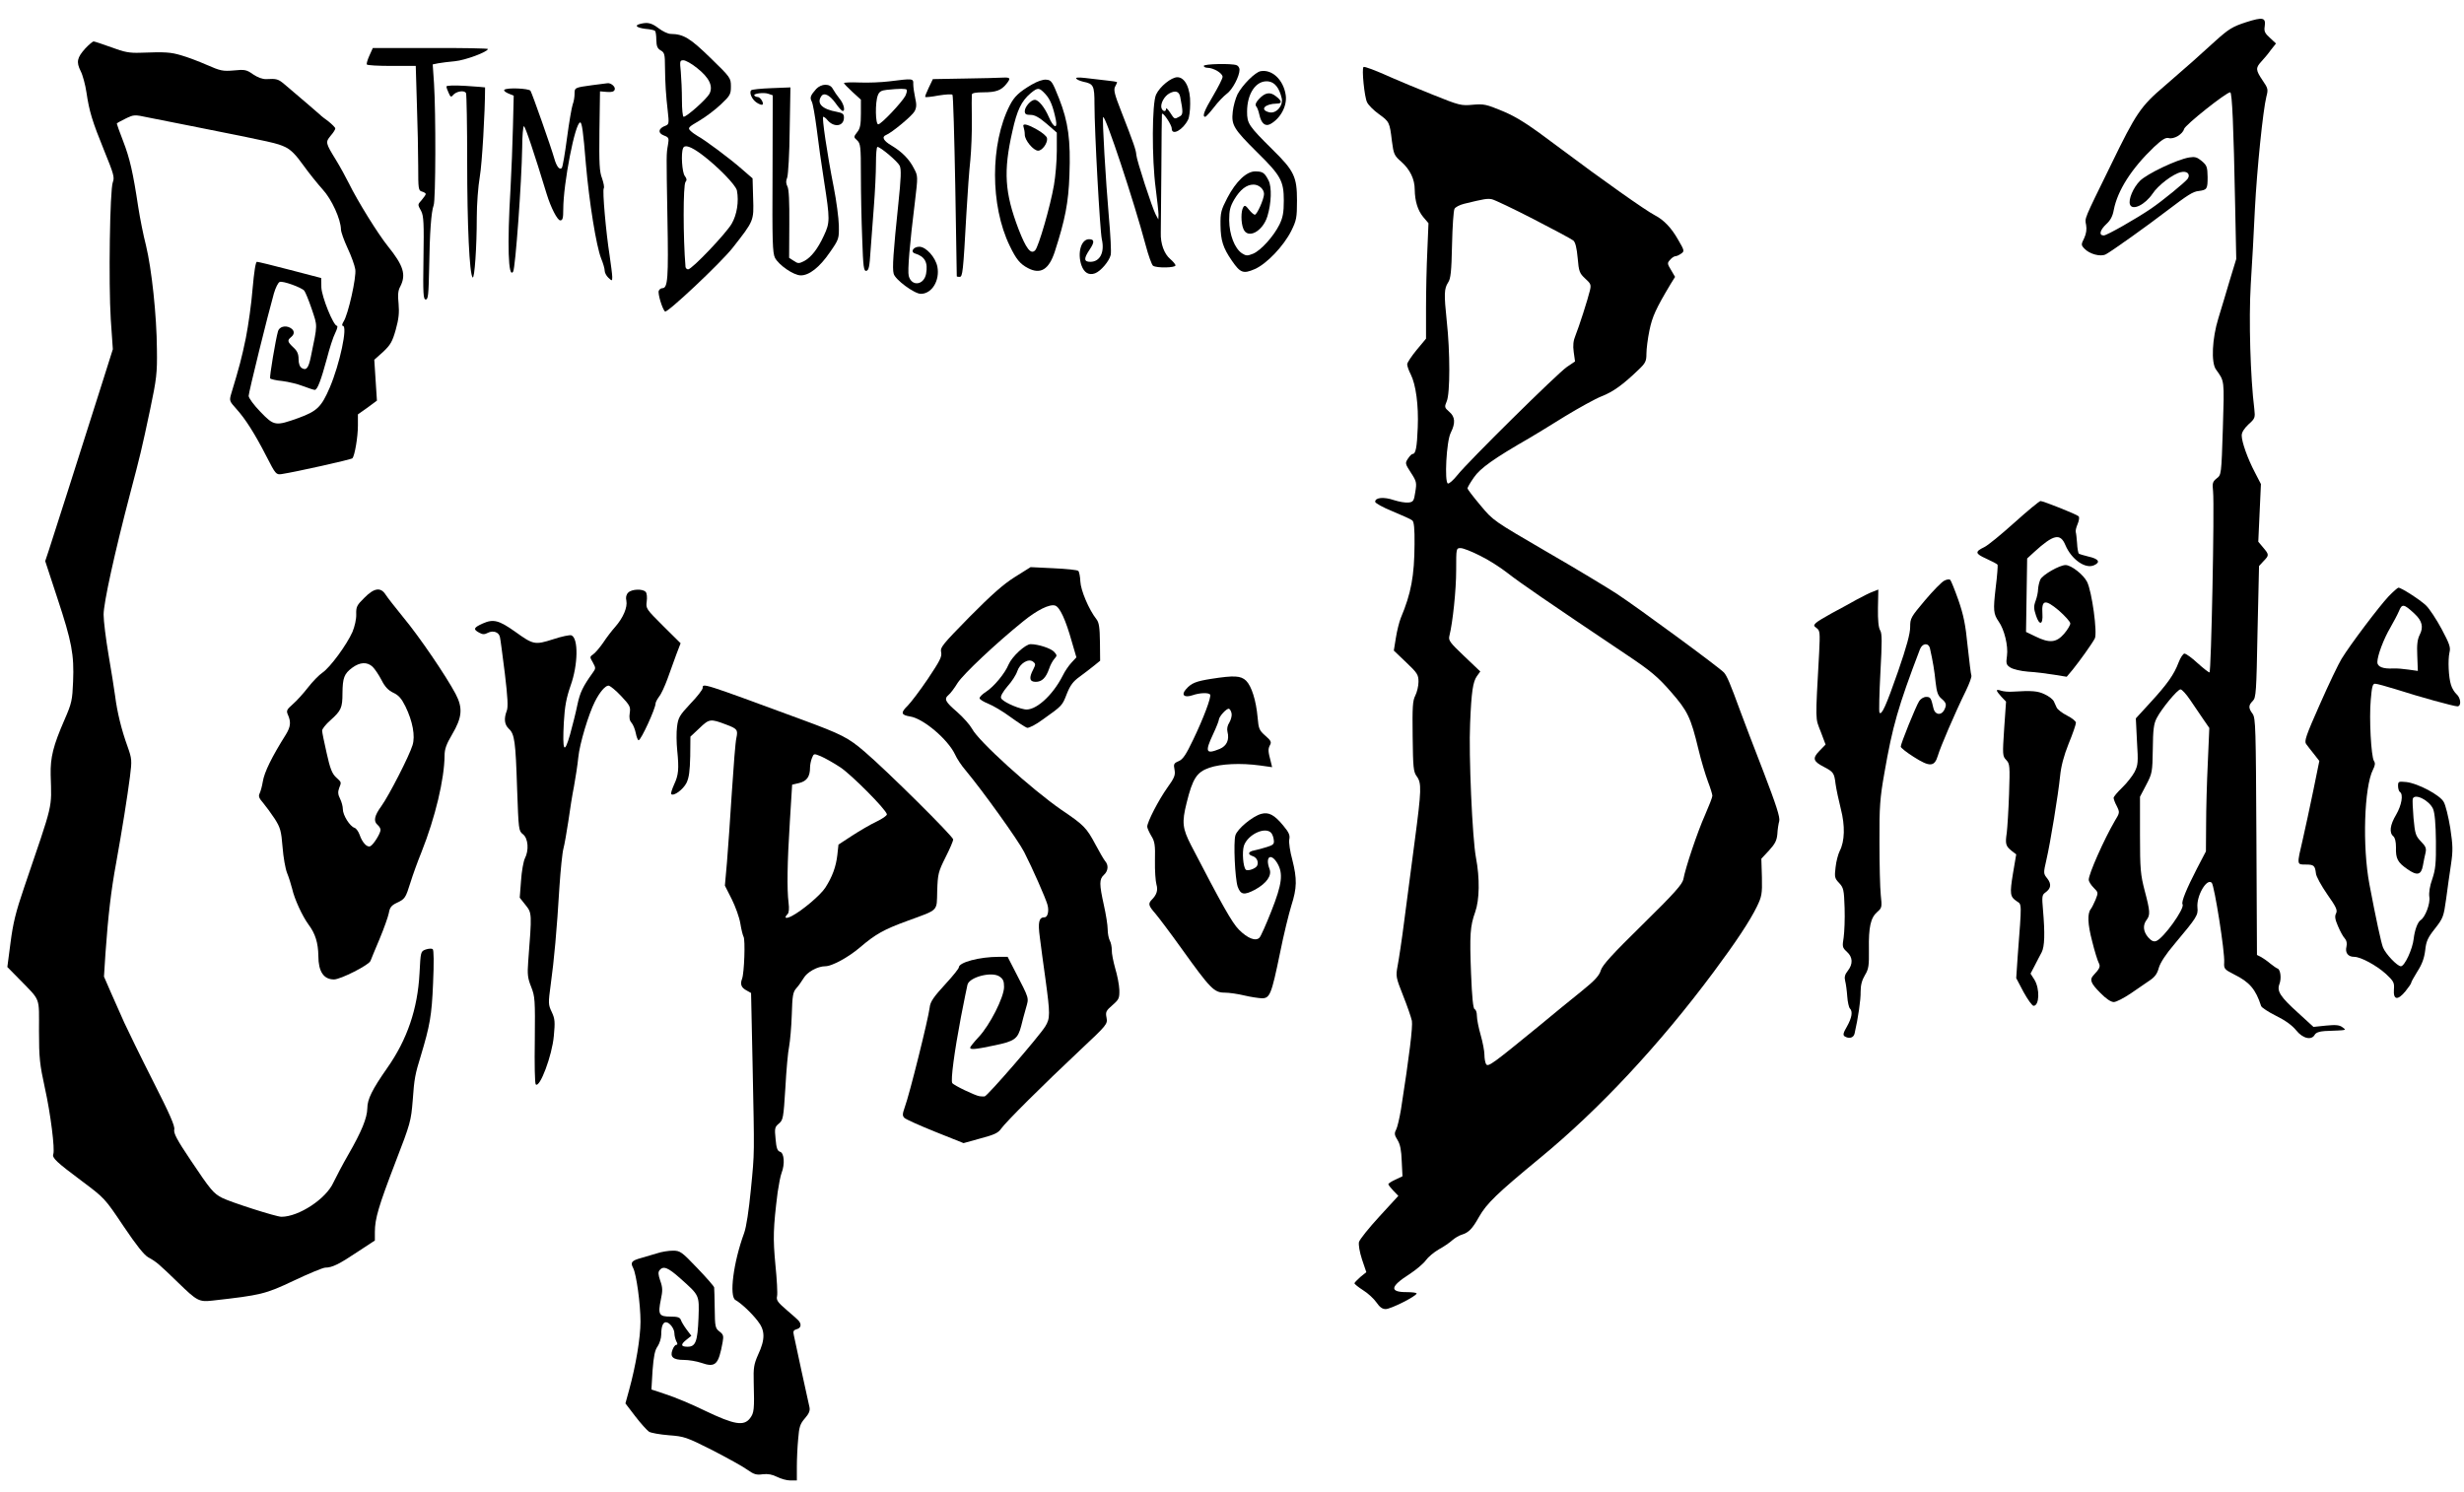
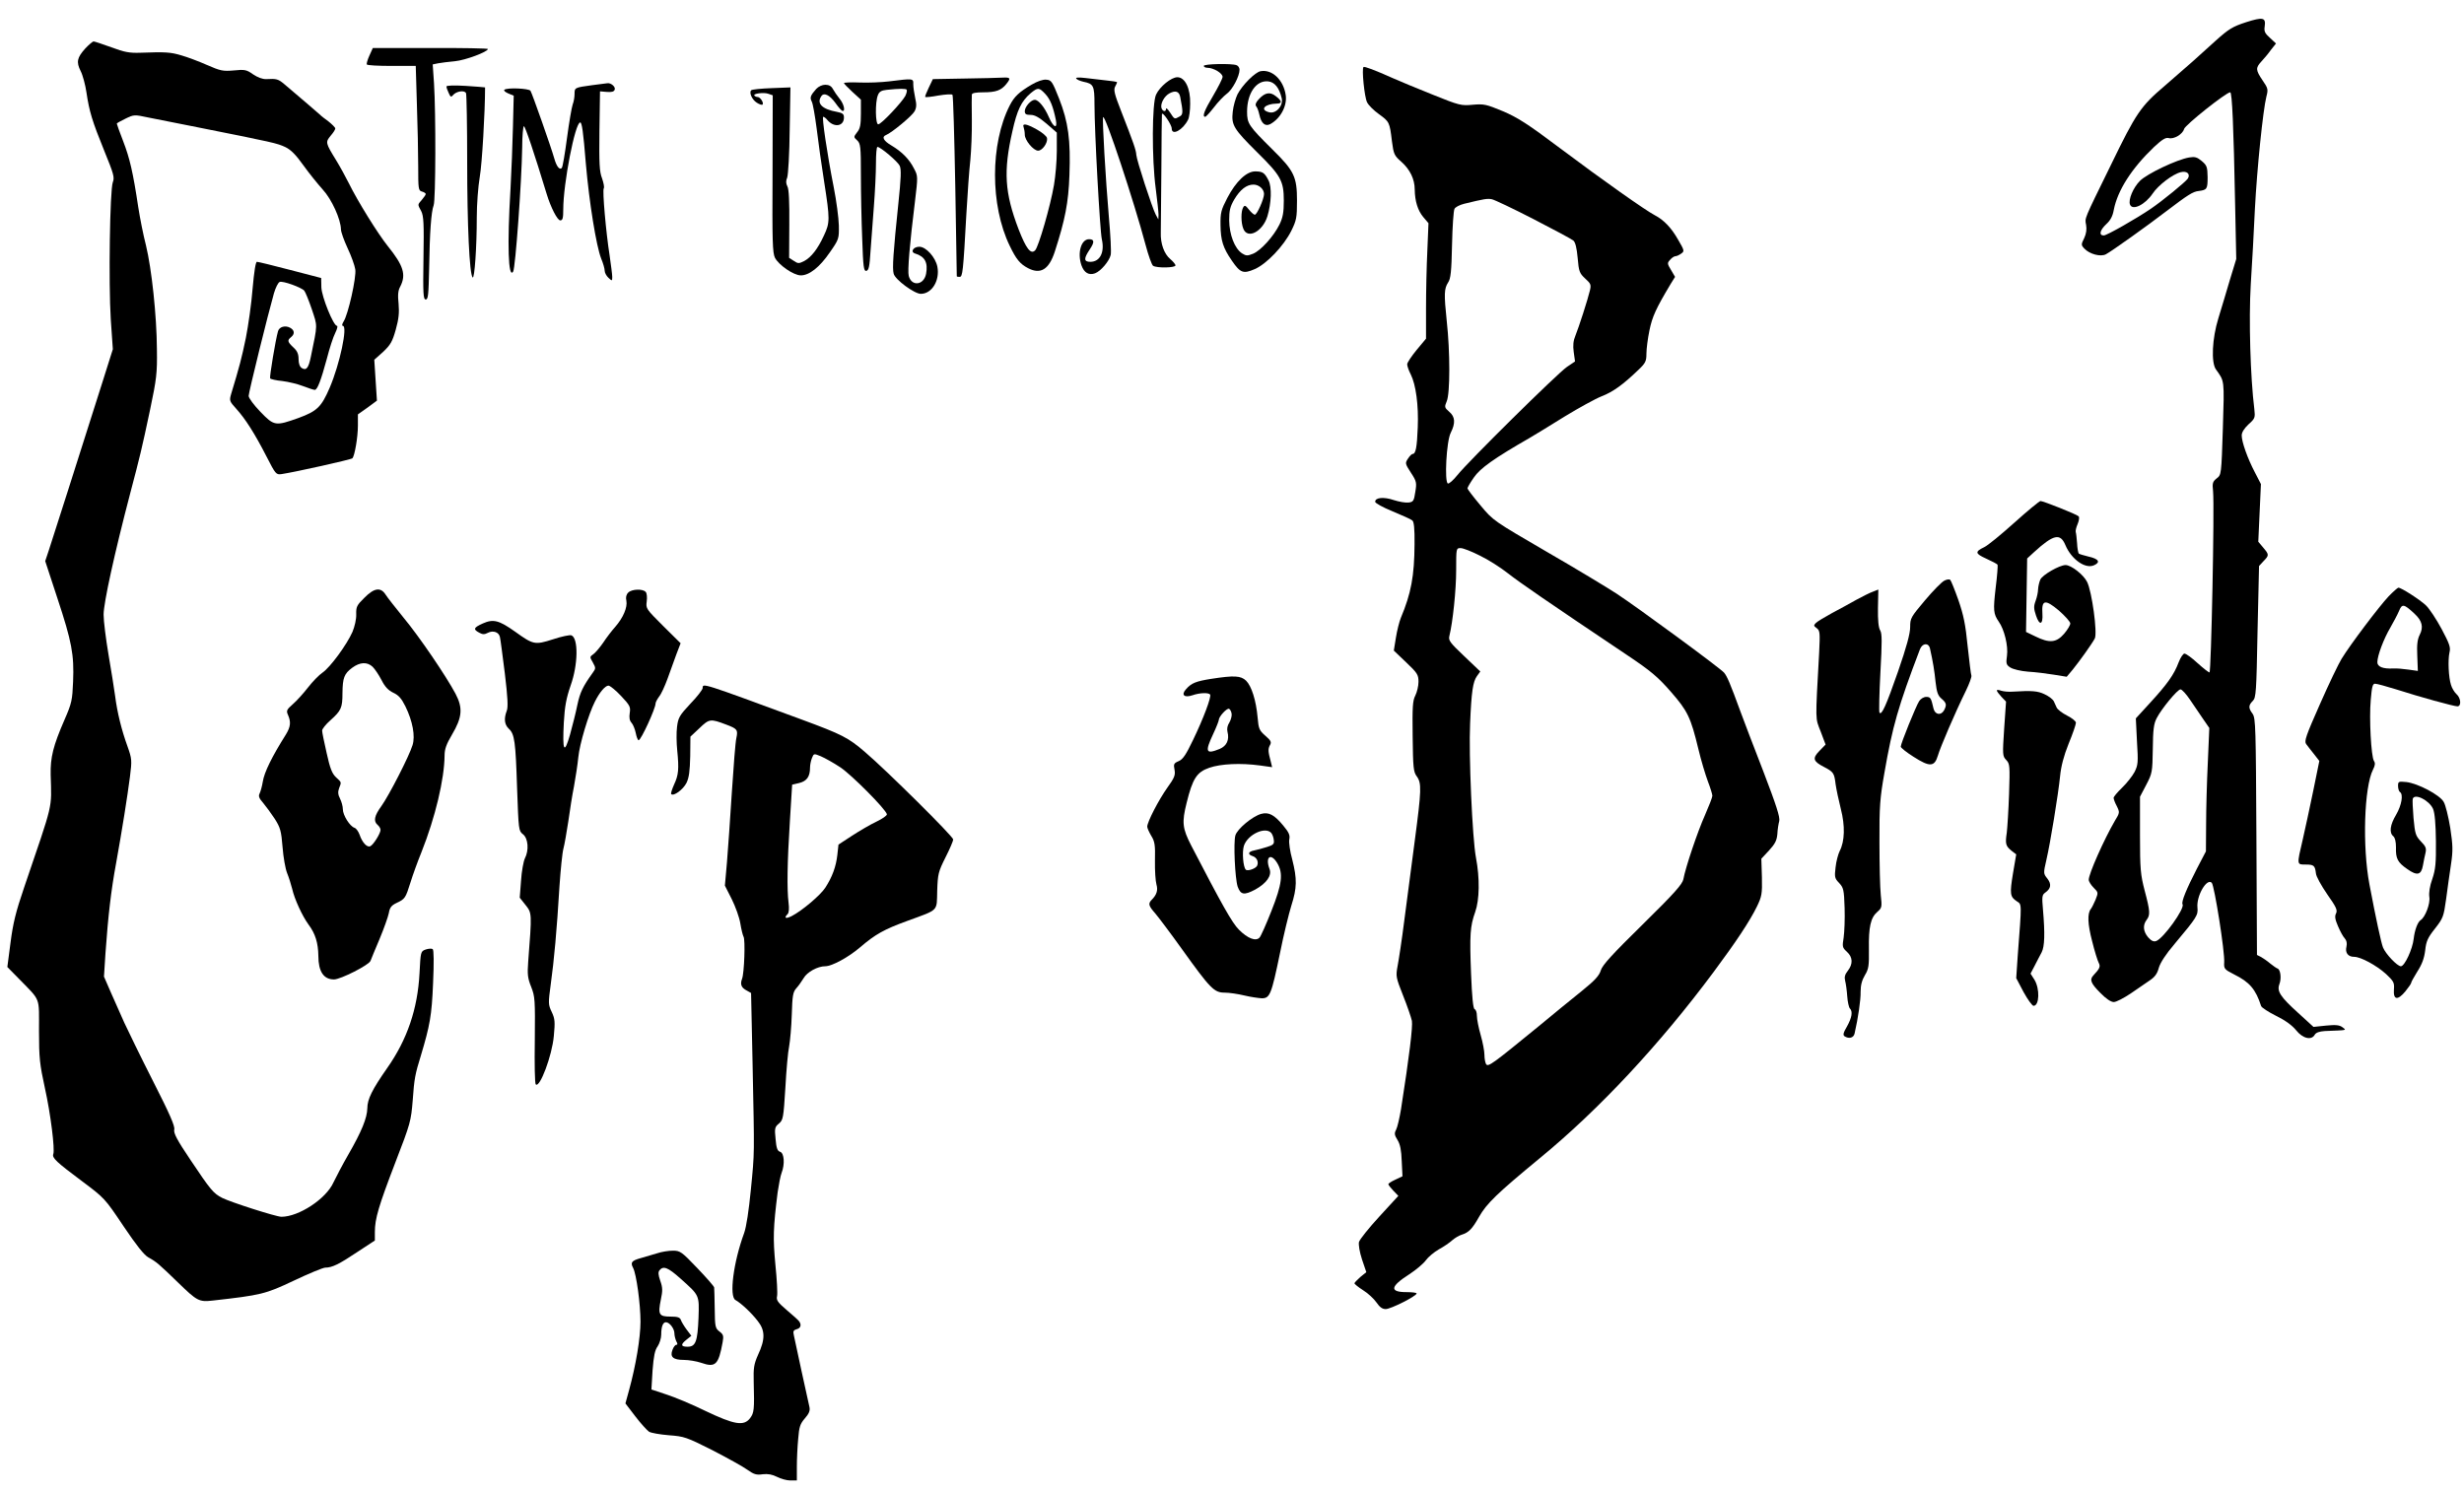
<svg xmlns="http://www.w3.org/2000/svg" height="792pt" preserveAspectRatio="xMidYMid meet" version="1.0" viewBox="0 0 1308 792" width="1308pt">
  <g fill="#000000" stroke="none" transform="translate(0,792) scale(0.1,-0.1)">
    <path d="M11923 7802 c-71 -23 -92 -36 -160 -97 -42 -38 -98 -88 -123 -111&#10;-25 -22 -92 -80 -149 -130 -127 -108 -151 -143 -285 -419 -147 -300 -139 -281&#10;-132 -319 4 -23 1 -46 -10 -70 -17 -34 -17 -37 1 -56 27 -29 86 -45 114 -30&#10;29 15 224 154 320 228 116 88 142 105 173 108 44 6 47 10 47 74 -1 54 -4 62&#10;-31 85 -25 21 -37 24 -67 19 -65 -11 -223 -86 -261 -124 -36 -36 -63 -100 -53&#10;-126 13 -34 80 -1 120 58 29 44 107 104 150 114 32 8 52 -10 37 -34 -11 -17&#10;-134 -118 -196 -160 -76 -52 -234 -142 -250 -142 -28 0 -21 28 13 60 22 20 34&#10;42 40 76 20 103 94 219 213 333 43 40 62 52 78 48 28 -8 75 21 82 48 5 21 224&#10;195 245 195 10 0 18 -180 26 -595 l6 -290 -35 -115 c-18 -63 -46 -153 -60&#10;-200 -33 -107 -39 -234 -13 -271 46 -65 45 -50 37 -312 -8 -247 -8 -248 -33&#10;-267 -21 -17 -24 -25 -19 -69 8 -82 -10 -961 -19 -961 -5 0 -34 23 -64 50 -30&#10;28 -61 50 -69 50 -7 0 -21 -21 -31 -47 -24 -64 -60 -115 -151 -214 l-76 -83 6&#10;-122 c7 -112 6 -125 -13 -163 -12 -22 -41 -59 -66 -83 -25 -24 -45 -48 -45&#10;-54 0 -6 7 -26 17 -44 16 -33 16 -35 -11 -79 -56 -96 -139 -282 -138 -312 0&#10;-9 12 -28 26 -42 25 -25 25 -26 10 -64 -9 -21 -20 -43 -25 -49 -19 -24 -17&#10;-79 7 -171 13 -53 29 -104 35 -115 10 -19 6 -30 -28 -66 -22 -23 -14 -43 36&#10;-93 31 -32 57 -49 72 -49 13 0 53 21 89 45 36 25 82 56 102 70 27 18 40 36 48&#10;67 8 27 37 72 84 127 119 142 125 152 121 193 -6 62 50 158 76 131 14 -15 70&#10;-367 66 -423 -2 -33 1 -37 52 -63 83 -41 115 -79 144 -168 3 -9 39 -32 79 -52&#10;49 -24 86 -51 107 -77 35 -44 82 -55 99 -23 7 11 24 17 53 19 123 5 116 3 94&#10;20 -16 12 -35 14 -87 9 l-67 -7 -81 74 c-95 86 -114 115 -100 153 12 30 6 78&#10;-10 83 -6 2 -23 14 -38 26 -15 13 -37 28 -49 35 l-22 11 -3 628 c-3 578 -4&#10;629 -20 652 -23 31 -23 45 1 69 17 17 19 46 25 367 l8 349 24 26 c30 31 30 34&#10;-2 72 l-26 31 7 153 7 153 -32 62 c-39 74 -70 162 -70 196 0 17 13 37 36 59&#10;35 31 36 36 31 81 -21 169 -30 474 -19 661 7 108 17 288 22 401 11 213 43 525&#10;61 597 10 38 9 44 -20 86 -37 55 -38 66 -7 100 14 15 37 42 51 62 l27 34 -32&#10;30 c-27 24 -32 35 -28 60 7 48 -8 52 -99 23z m-296 -3599 c22 -32 53 -78 70&#10;-103 l31 -45 -8 -185 c-5 -102 -9 -249 -9 -327 l-1 -143 -48 -92 c-55 -107&#10;-84 -177 -76 -189 13 -22 -102 -182 -140 -195 -14 -5 -26 1 -43 20 -26 31 -29&#10;64 -8 92 20 26 19 46 -10 155 -22 85 -25 113 -25 296 l0 203 33 63 c32 61 33&#10;68 35 190 1 103 5 135 21 165 26 50 110 152 126 152 8 0 31 -26 52 -57z" />
-     <path d="M3398 7793 c-32 -8 -19 -20 27 -26 26 -2 49 -7 52 -11 4 -3 7 -25 7&#10;-48 1 -34 6 -46 24 -56 19 -11 22 -21 22 -85 1 -90 5 -153 15 -239 7 -61 6&#10;-68 -11 -75 -40 -14 -44 -40 -8 -53 24 -9 26 -14 20 -48 -9 -53 -9 -38 -3&#10;-390 6 -321 2 -372 -27 -372 -7 0 -16 -6 -19 -14 -6 -14 18 -95 33 -110 10&#10;-11 295 257 359 338 113 144 113 143 109 263 l-3 106 -60 52 c-64 56 -196 154&#10;-232 173 -12 7 -29 19 -38 28 -15 15 -11 19 47 53 34 20 86 59 115 87 49 46&#10;53 54 53 95 0 45 -2 48 -108 151 -109 106 -143 127 -212 128 -14 0 -43 14 -64&#10;30 -38 29 -59 33 -98 23z m302 -234 c65 -51 87 -97 66 -137 -15 -28 -120 -122&#10;-137 -122 -5 0 -9 40 -9 89 0 48 -3 116 -6 150 -6 57 -5 61 14 61 11 0 44 -18&#10;72 -41z m25 -459 c84 -63 182 -163 187 -192 11 -58 0 -128 -28 -176 -31 -53&#10;-211 -242 -231 -242 -7 0 -13 6 -14 13 -13 154 -13 436 0 451 8 9 7 18 -4 32&#10;-14 19 -21 118 -9 147 8 21 41 10 99 -33z" />
    <path d="M453 7663 c-44 -49 -49 -72 -25 -120 11 -21 25 -73 31 -114 15 -101&#10;30 -151 95 -311 49 -120 55 -140 45 -165 -16 -41 -23 -539 -11 -728 l11 -159&#10;-54 -171 c-129 -406 -268 -844 -286 -897 l-19 -57 65 -198 c76 -230 89 -298&#10;83 -442 -4 -98 -7 -114 -45 -201 -61 -140 -76 -201 -74 -294 5 -187 17 -133&#10;-142 -601 -43 -126 -58 -187 -71 -289 l-17 -130 64 -65 c115 -118 104 -91 104&#10;-274 0 -144 4 -178 31 -302 31 -139 54 -327 45 -352 -8 -20 17 -43 151 -143&#10;120 -90 122 -91 221 -239 70 -104 110 -154 133 -167 41 -22 56 -35 157 -133&#10;101 -98 111 -104 183 -96 258 29 280 34 432 106 80 38 155 69 167 69 36 0 73&#10;18 170 83 l93 61 0 45 c0 71 20 138 109 370 80 207 83 219 92 330 8 115 13&#10;139 43 236 48 160 58 213 65 385 5 111 4 177 -2 181 -5 4 -22 3 -37 -2 -27&#10;-10 -27 -11 -33 -127 -10 -188 -65 -351 -172 -503 -79 -113 -105 -165 -105&#10;-213 -1 -51 -30 -123 -101 -246 -30 -52 -65 -119 -79 -148 -39 -87 -184 -182&#10;-276 -182 -28 0 -268 77 -314 100 -47 24 -62 42 -169 202 -72 107 -90 142 -86&#10;161 5 17 -24 83 -113 258 -65 128 -133 268 -152 309 -18 41 -50 113 -71 160&#10;l-37 85 8 125 c14 198 30 335 56 475 33 183 60 354 74 462 11 87 10 95 -13&#10;160 -32 88 -55 182 -66 269 -5 38 -21 137 -35 219 -14 83 -26 178 -26 212 0&#10;62 58 326 141 643 53 201 61 233 106 446 34 162 38 193 36 319 -1 180 -28 428&#10;-58 552 -14 54 -32 145 -41 203 -28 186 -45 259 -80 350 -19 49 -34 91 -34 94&#10;0 2 21 14 46 26 45 22 47 22 122 6 42 -8 145 -29 227 -45 447 -89 454 -91 500&#10;-112 29 -14 56 -41 95 -96 30 -42 77 -100 103 -129 48 -52 96 -158 97 -212 0&#10;-13 16 -58 35 -99 20 -42 38 -93 41 -113 7 -41 -38 -241 -62 -277 -8 -13 -10&#10;-23 -4 -23 27 0 -16 -203 -70 -329 -44 -102 -67 -124 -165 -160 -123 -44 -130&#10;-43 -203 33 -34 35 -62 73 -62 84 0 19 103 435 134 544 9 31 23 59 31 61 16 7&#10;115 -29 130 -46 6 -7 24 -51 40 -98 31 -94 32 -75 -5 -254 -12 -59 -24 -74&#10;-48 -59 -11 7 -17 24 -17 48 0 26 -7 43 -27 61 -32 30 -34 38 -13 55 21 17 19&#10;37 -5 50 -26 14 -57 5 -64 -18 -13 -45 -46 -243 -42 -251 3 -4 32 -11 65 -14&#10;32 -4 82 -16 110 -27 29 -11 56 -20 62 -20 14 0 33 51 64 165 14 55 34 117 45&#10;138 10 20 14 37 9 37 -19 0 -81 154 -83 204 l-1 50 -165 43 c-91 24 -170 43&#10;-176 43 -7 0 -15 -53 -23 -142 -6 -79 -23 -197 -36 -263 -22 -106 -34 -152&#10;-78 -297 -10 -35 -9 -38 27 -78 49 -54 99 -133 161 -254 48 -94 51 -97 80 -93&#10;73 11 369 77 376 84 12 14 29 112 29 174 l0 59 51 36 50 37 -7 108 -7 109 47&#10;42 c39 37 49 54 67 118 16 57 19 90 15 137 -5 47 -3 71 9 92 32 63 17 111 -66&#10;214 -53 66 -161 240 -207 334 -16 32 -46 87 -68 123 -56 91 -57 95 -29 129 14&#10;16 25 33 25 39 0 5 -17 22 -37 38 -21 15 -40 30 -43 34 -3 3 -39 34 -80 69&#10;-41 35 -90 76 -108 92 -35 30 -44 32 -98 29 -20 -1 -46 9 -70 25 -35 25 -45&#10;27 -103 21 -58 -5 -71 -2 -142 29 -43 19 -104 42 -136 51 -57 17 -83 19 -218&#10;14 -57 -2 -85 3 -154 29 -47 17 -89 31 -94 31 -5 0 -25 -17 -44 -37z" />
    <path d="M1961 7625 c-10 -22 -16 -43 -14 -47 2 -5 62 -8 132 -8 l128 0 6&#10;-202 c4 -112 7 -261 7 -331 0 -120 1 -129 20 -134 11 -3 20 -9 20 -13 0 -4 -9&#10;-17 -20 -30 -24 -28 -24 -24 -4 -61 13 -26 15 -66 12 -250 -3 -189 -1 -219 12&#10;-219 13 0 15 26 18 163 3 194 11 303 24 337 11 28 12 486 2 646 l-7 102 29 6&#10;c16 3 56 8 89 11 55 5 175 50 175 65 0 3 -138 6 -306 5 l-305 0 -18 -40z" />
    <path d="M6390 7570 c0 -5 9 -10 20 -10 32 0 80 -29 80 -48 0 -9 -23 -54 -50&#10;-100 -47 -79 -60 -112 -42 -112 4 0 25 23 46 50 21 28 52 60 68 72 30 21 68&#10;93 68 128 0 10 -7 21 -16 24 -26 10 -174 7 -174 -4z" />
    <path d="M7238 7564 c-10 -9 5 -160 19 -187 7 -15 36 -44 63 -63 55 -40 57&#10;-42 69 -144 9 -68 12 -76 50 -109 46 -41 71 -92 71 -148 1 -61 16 -110 45&#10;-145 l28 -33 -6 -145 c-4 -80 -7 -218 -7 -307 l0 -161 -50 -60 c-27 -33 -50&#10;-67 -50 -76 0 -9 8 -33 19 -54 27 -54 42 -163 37 -282 -4 -106 -11 -140 -27&#10;-140 -5 0 -16 -11 -25 -25 -16 -24 -15 -27 16 -75 30 -46 31 -53 23 -102 -7&#10;-48 -11 -53 -36 -56 -15 -2 -50 4 -78 13 -53 18 -99 14 -99 -9 0 -7 41 -30 93&#10;-51 50 -21 98 -42 104 -48 9 -6 13 -44 12 -126 -1 -169 -18 -261 -73 -392 -8&#10;-20 -20 -67 -26 -105 l-11 -68 65 -62 c60 -57 66 -66 66 -104 0 -22 -8 -55&#10;-17 -73 -14 -27 -16 -60 -14 -217 2 -165 4 -188 22 -212 26 -36 25 -71 -11&#10;-343 -17 -127 -41 -315 -55 -419 -13 -104 -30 -214 -36 -245 -10 -54 -9 -60&#10;29 -156 22 -55 43 -116 47 -135 5 -31 -13 -182 -58 -470 -8 -47 -19 -95 -26&#10;-108 -10 -19 -9 -28 8 -55 14 -23 20 -54 22 -112 l4 -80 -38 -18 c-20 -9 -37&#10;-20 -37 -24 0 -4 12 -19 26 -34 l27 -28 -101 -110 c-56 -61 -104 -121 -108&#10;-135 -3 -15 3 -52 16 -92 l23 -68 -32 -26 c-17 -15 -31 -30 -31 -33 0 -4 21&#10;-21 46 -37 26 -16 57 -45 71 -65 17 -25 31 -35 49 -35 27 0 164 69 164 83 0 4&#10;-24 7 -54 7 -91 0 -86 30 14 94 37 24 77 58 89 75 12 17 43 43 69 58 26 14 58&#10;36 72 49 14 12 36 25 50 29 36 11 56 31 91 94 41 72 95 124 324 313 314 258&#10;635 602 922 988 119 160 192 270 230 348 25 52 28 66 26 155 l-3 98 41 44 c32&#10;35 41 53 44 87 1 24 6 55 10 69 5 20 -16 85 -85 265 -51 131 -105 273 -120&#10;314 -57 156 -72 190 -88 209 -22 25 -453 342 -570 419 -49 32 -216 133 -372&#10;223 -281 164 -283 164 -351 246 -38 45 -69 86 -69 90 0 5 15 31 34 58 33 49&#10;108 102 296 210 30 18 115 69 188 115 74 45 161 93 194 106 60 23 114 62 195&#10;140 38 36 43 46 43 86 0 25 7 81 16 124 15 73 34 115 113 247 l23 37 -21 36&#10;c-21 34 -21 38 -5 55 9 11 22 19 29 19 6 0 19 6 30 14 17 12 17 16 -16 72 -36&#10;64 -76 106 -124 131 -50 26 -278 187 -502 355 -174 131 -228 165 -306 198 -87&#10;36 -99 39 -158 34 -62 -6 -71 -4 -215 54 -82 33 -177 72 -210 87 -96 43 -152&#10;64 -156 59z m902 -807 c107 -55 202 -106 212 -114 11 -10 18 -39 23 -93 6 -72&#10;10 -81 40 -109 30 -27 32 -33 25 -63 -11 -47 -59 -196 -77 -240 -11 -26 -14&#10;-52 -9 -87 l7 -50 -43 -29 c-50 -34 -526 -504 -582 -575 -21 -26 -43 -46 -50&#10;-44 -19 7 -8 224 15 269 26 52 24 85 -8 112 -25 22 -26 25 -13 56 18 42 18&#10;263 0 425 -15 144 -14 172 7 205 14 20 18 58 21 200 2 96 8 182 13 191 4 9 27&#10;21 51 27 106 26 124 29 148 24 14 -3 113 -50 220 -105z m-284 -1787 c44 -21&#10;111 -64 149 -94 64 -50 203 -146 631 -433 127 -85 164 -116 233 -195 90 -103&#10;106 -136 147 -306 14 -59 37 -135 50 -170 13 -34 24 -69 24 -77 0 -8 -18 -54&#10;-39 -102 -40 -89 -104 -280 -115 -341 -5 -26 -47 -74 -216 -240 -161 -158&#10;-213 -215 -222 -243 -8 -28 -31 -54 -102 -111 -50 -40 -154 -125 -231 -189&#10;-241 -197 -265 -215 -276 -199 -5 8 -9 31 -9 50 0 19 -9 67 -20 105 -11 38&#10;-20 84 -20 102 0 17 -5 33 -12 35 -8 3 -14 63 -19 189 -8 207 -5 251 22 327&#10;23 65 25 179 4 289 -19 99 -39 546 -31 712 7 170 15 221 36 251 l18 25 -85 81&#10;c-77 73 -85 84 -79 108 18 72 36 243 36 349 0 117 0 117 24 117 13 0 59 -18&#10;102 -40z" />
    <path d="M6692 7542 c-29 -5 -97 -73 -123 -123 -10 -21 -22 -62 -25 -92 -8&#10;-71 4 -91 131 -217 124 -122 140 -151 140 -255 0 -63 -5 -90 -23 -127 -31 -63&#10;-99 -138 -140 -155 -30 -12 -37 -12 -59 2 -39 26 -67 99 -68 175 0 53 5 73 27&#10;111 31 52 65 79 102 79 29 0 56 -24 56 -50 0 -26 -37 -110 -49 -110 -5 0 -19&#10;12 -31 27 -17 22 -23 25 -30 13 -13 -20 -13 -82 0 -114 22 -58 103 -16 128 66&#10;21 69 24 155 6 190 -21 41 -31 48 -71 48 -46 0 -102 -53 -148 -141 -33 -64&#10;-37 -78 -36 -145 1 -80 13 -120 61 -189 44 -64 60 -70 120 -44 63 27 154 122&#10;195 204 27 55 30 69 30 160 0 126 -15 158 -129 270 -128 127 -136 139 -136&#10;202 0 97 48 167 111 161 35 -3 60 -34 73 -90 9 -40 -31 -84 -67 -74 -52 13&#10;-23 45 41 46 29 0 28 14 -5 39 -31 25 -58 20 -91 -16 -15 -16 -20 -29 -14 -37&#10;6 -6 13 -26 17 -44 10 -47 31 -65 58 -51 55 30 91 98 82 155 -12 80 -72 137&#10;-133 126z" />
    <path d="M5118 7503 l-166 -3 -22 -46 c-12 -25 -21 -47 -18 -49 2 -2 34 1 70&#10;8 37 6 70 8 74 4 4 -3 10 -221 15 -484 4 -263 8 -479 8 -480 1 -2 7 -3 15 -3&#10;16 0 19 25 36 335 6 105 15 233 21 285 5 52 9 149 8 215 -1 66 -1 126 0 133 1&#10;8 20 12 62 12 65 0 94 10 121 44 25 31 22 36 -19 34 -21 -1 -113 -4 -205 -5z" />
    <path d="M5713 7503 c4 -6 21 -13 38 -17 54 -11 59 -20 59 -120 0 -144 29&#10;-671 39 -716 16 -70 -10 -120 -61 -120 -35 0 -36 17 -3 66 26 39 25 54 -4 54&#10;-42 0 -63 -73 -40 -139 14 -39 39 -54 72 -42 30 11 75 64 83 97 4 14 -1 107&#10;-10 207 -16 185 -36 519 -30 525 11 14 164 -448 225 -677 15 -57 33 -107 40&#10;-112 20 -13 119 -11 119 2 0 6 -13 21 -28 34 -32 27 -52 81 -50 140 0 22 2&#10;171 3 330 1 160 2 294 3 299 3 16 52 -56 52 -76 0 -41 60 -8 87 47 6 11 11 49&#10;11 84 2 81 -27 141 -68 141 -32 0 -93 -49 -113 -92 -22 -46 -23 -342 -2 -498&#10;8 -63 15 -126 15 -140 l-1 -25 -14 26 c-19 36 -101 288 -103 317 -1 24 -14 62&#10;-82 236 -33 84 -39 108 -31 125 6 11 11 22 11 24 0 3 -26 7 -57 10 -32 4 -82&#10;9 -112 13 -35 4 -52 3 -48 -3z m552 -97 c16 -82 16 -95 -4 -105 -27 -15 -26&#10;-15 -50 22 -11 17 -21 26 -21 20 0 -18 -17 -16 -24 2 -8 23 14 65 43 80 31 16&#10;50 10 56 -19z" />
    <path d="M4720 7488 c-41 -5 -112 -8 -158 -6 -45 2 -82 0 -82 -3 0 -3 20 -24&#10;45 -47 l45 -41 0 -74 c0 -59 -4 -80 -20 -99 -19 -25 -19 -26 0 -43 18 -17 20&#10;-32 20 -184 0 -91 3 -244 7 -339 5 -150 8 -172 22 -170 13 3 17 23 22 103 4&#10;55 12 163 18 240 6 77 11 179 11 228 0 48 3 87 8 87 16 0 108 -78 118 -100 9&#10;-19 7 -67 -7 -200 -27 -259 -33 -345 -25 -373 7 -31 110 -107 144 -107 59 0&#10;102 71 88 144 -10 50 -60 106 -96 106 -32 0 -49 -28 -22 -36 52 -16 69 -48 58&#10;-108 -12 -61 -77 -68 -92 -11 -7 27 5 169 33 395 16 133 16 136 -5 175 -25 50&#10;-64 89 -119 122 -43 25 -54 46 -30 56 31 12 139 102 152 126 11 21 11 37 3 72&#10;-5 24 -10 56 -10 72 1 31 0 31 -128 15z m93 -44 c3 -4 0 -18 -7 -33 -19 -35&#10;-128 -151 -144 -151 -15 0 -17 116 -2 154 7 19 18 26 47 29 68 7 100 7 106 1z" />
    <path d="M5477 7471 c-68 -40 -93 -64 -117 -111 -104 -204 -104 -531 0 -745&#10;34 -71 55 -97 98 -119 66 -34 110 -7 141 87 55 170 73 261 78 407 7 187 -6&#10;282 -55 407 -36 91 -41 98 -68 100 -17 2 -48 -9 -77 -26z m72 -50 c26 -28 41&#10;-65 56 -138 10 -50 -13 -41 -37 15 -23 53 -55 92 -75 92 -20 0 -53 -37 -53&#10;-60 0 -16 7 -20 31 -20 22 0 45 -13 85 -47 l54 -47 0 -97 c0 -53 -7 -135 -15&#10;-181 -19 -112 -82 -329 -100 -347 -23 -24 -48 9 -88 112 -74 194 -81 308 -33&#10;519 25 114 48 161 97 203 39 32 45 31 78 -4z" />
    <path d="M5434 7244 c3 -9 6 -26 6 -39 0 -30 46 -85 71 -85 22 0 52 42 47 67&#10;-2 10 -26 30 -53 45 -57 32 -80 35 -71 12z" />
    <path d="M3145 7468 c-95 -13 -95 -13 -95 -47 0 -16 -4 -41 -10 -56 -5 -14&#10;-19 -94 -30 -177 -11 -83 -23 -155 -28 -160 -12 -12 -28 9 -40 52 -16 57 -117&#10;344 -126 358 -8 13 -127 18 -139 5 -4 -4 5 -12 21 -19 l29 -12 -4 -163 c-2&#10;-90 -8 -239 -13 -331 -18 -297 -12 -481 14 -440 12 20 45 471 48 660 0 61 5&#10;112 9 112 7 0 55 -143 121 -360 22 -72 57 -140 72 -140 13 0 16 12 16 58 0&#10;138 63 462 90 462 9 0 16 -47 30 -220 18 -206 55 -435 81 -502 11 -26 19 -55&#10;19 -66 0 -10 9 -27 20 -37 19 -18 20 -17 20 5 0 13 -7 65 -14 114 -19 120 -39&#10;344 -31 356 4 6 -1 29 -9 53 -14 35 -16 79 -14 252 l3 210 36 -3 c26 -2 38 1&#10;42 12 6 15 -21 38 -40 34 -4 0 -39 -5 -78 -10z" />
    <path d="M2370 7461 c0 -6 5 -21 12 -35 9 -21 13 -23 22 -12 17 22 63 29 70&#10;11 3 -9 6 -172 6 -363 0 -336 12 -598 29 -615 10 -10 22 160 22 320 0 67 7&#10;163 16 215 12 68 28 342 28 474 0 1 -46 4 -102 8 -64 4 -103 2 -103 -3z" />
    <path d="M4333 7448 c-31 -35 -35 -46 -24 -67 6 -10 17 -74 26 -142 8 -68 26&#10;-196 40 -284 31 -199 31 -217 -1 -285 -33 -72 -68 -116 -105 -136 -28 -14 -33&#10;-14 -55 1 l-25 16 1 179 c1 118 -2 186 -10 200 -8 16 -9 29 -1 48 5 15 12 128&#10;13 252 l4 226 -101 -4 c-55 -2 -103 -7 -107 -11 -13 -12 4 -50 29 -66 14 -9&#10;28 -14 31 -10 8 8 -12 40 -26 40 -6 0 -13 3 -17 7 -11 11 50 19 74 10 l23 -8&#10;-1 -417 c-2 -359 0 -420 13 -446 21 -39 98 -92 136 -93 45 -1 101 43 155 122&#10;49 70 49 73 48 143 -1 40 -13 131 -27 202 -36 182 -64 375 -56 375 4 0 14 -7&#10;21 -16 35 -43 89 -36 89 12 0 19 -7 24 -37 30 -78 14 -109 44 -84 82 14 23 44&#10;9 76 -35 16 -23 33 -42 38 -42 16 -2 6 39 -17 66 -12 15 -28 38 -35 51 -8 15&#10;-21 22 -40 22 -16 0 -36 -9 -48 -22z" />
    <path d="M10693 5145 c-70 -63 -142 -122 -160 -130 -50 -24 -49 -34 11 -61 31&#10;-14 57 -28 60 -32 2 -4 -2 -59 -10 -122 -14 -121 -12 -139 16 -180 30 -42 51&#10;-129 44 -181 -6 -42 -4 -49 18 -63 14 -9 55 -19 94 -22 38 -2 100 -10 137 -16&#10;l68 -11 32 38 c37 46 101 135 117 165 15 28 -15 250 -41 301 -19 38 -84 89&#10;-114 89 -32 0 -123 -52 -134 -77 -6 -13 -11 -36 -12 -51 0 -15 -6 -43 -13 -62&#10;-11 -29 -10 -42 2 -78 18 -55 38 -50 34 10 -5 74 14 78 87 17 33 -29 61 -60&#10;61 -69 0 -9 -15 -34 -33 -55 -41 -47 -77 -51 -152 -14 l-50 24 3 195 3 195 37&#10;34 c103 94 139 102 166 37 32 -76 106 -128 152 -107 36 16 25 34 -29 46 -25 6&#10;-48 13 -52 16 -3 4 -8 29 -9 55 -2 27 -5 54 -7 59 -2 6 2 25 10 43 8 19 10 37&#10;5 41 -11 11 -188 81 -202 81 -6 0 -69 -52 -139 -115z" />
-     <path d="M5388 4857 c-61 -38 -124 -94 -241 -212 -144 -147 -157 -162 -151&#10;-188 5 -24 -7 -46 -71 -142 -42 -62 -90 -125 -106 -141 -39 -38 -37 -50 13&#10;-58 70 -11 199 -121 237 -200 10 -23 36 -62 57 -86 91 -109 279 -371 311 -434&#10;44 -86 113 -243 123 -278 10 -33 2 -68 -15 -68 -30 0 -36 -26 -25 -107 5 -43&#10;19 -143 30 -223 25 -183 25 -207 -1 -249 -30 -50 -308 -371 -322 -372 -7 -1&#10;-19 0 -27 1 -23 3 -138 58 -145 70 -9 15 11 165 46 350 17 85 32 163 35 173&#10;12 40 128 70 169 43 20 -13 25 -25 25 -56 0 -54 -76 -204 -135 -266 -25 -27&#10;-45 -52 -45 -56 0 -12 26 -10 130 12 106 22 123 34 141 103 5 23 17 65 25 94&#10;16 58 21 44 -60 201 l-37 72 -48 0 c-100 0 -211 -29 -211 -56 0 -6 -31 -45&#10;-68 -85 -66 -72 -84 -97 -87 -129 -7 -59 -107 -461 -132 -528 -13 -37 -13 -46&#10;-2 -57 8 -8 82 -41 164 -74 l150 -60 90 25 c72 19 94 29 109 51 24 35 226 236&#10;419 417 145 136 147 139 141 173 -6 30 -3 37 32 67 34 30 37 36 36 81 -1 27&#10;-11 78 -22 114 -10 36 -19 80 -18 96 0 17 -4 40 -11 52 -6 12 -11 39 -11 60 0&#10;21 -9 78 -20 127 -25 113 -25 138 0 161 23 21 26 52 6 74 -7 9 -30 48 -50 86&#10;-48 90 -61 104 -181 185 -158 109 -441 365 -475 431 -11 20 -46 60 -79 89 -64&#10;55 -71 69 -45 91 9 7 31 36 48 64 31 47 200 207 346 325 76 62 142 94 171 85&#10;25 -8 56 -75 89 -193 l24 -82 -26 -28 c-14 -15 -35 -45 -46 -68 -55 -109 -148&#10;-191 -203 -180 -48 9 -119 43 -125 60 -4 10 10 33 34 62 23 25 46 61 52 80 14&#10;42 59 70 84 51 14 -11 14 -15 1 -41 -24 -45 -20 -66 13 -66 33 0 54 21 71 69&#10;6 19 19 43 28 53 15 17 15 19 -1 37 -17 19 -85 41 -125 41 -28 0 -99 -66 -117&#10;-108 -19 -47 -78 -118 -120 -145 -19 -12 -34 -27 -34 -34 0 -6 21 -19 46 -29&#10;25 -10 78 -41 117 -70 40 -29 80 -55 89 -58 10 -2 46 16 85 45 103 73 102 73&#10;126 135 18 45 33 66 68 91 24 18 59 44 77 59 l32 26 -1 99 c-1 78 -5 105 -19&#10;122 -40 51 -83 153 -85 200 -1 26 -6 51 -11 56 -5 5 -64 11 -131 14 l-122 6&#10;-83 -52z" />
    <path d="M10321 4837 c-14 -7 -60 -54 -103 -105 -74 -88 -78 -94 -78 -141 0&#10;-35 -19 -105 -64 -235 -63 -181 -88 -237 -99 -219 -3 5 -1 100 5 212 9 164 9&#10;207 -1 224 -9 14 -13 53 -12 119 l2 98 -28 -11 c-15 -5 -55 -25 -88 -43 -33&#10;-19 -91 -50 -130 -71 -38 -21 -77 -44 -85 -52 -13 -13 -13 -16 4 -28 17 -13&#10;18 -24 13 -127 -21 -379 -21 -347 8 -422 l26 -69 -33 -34 c-38 -39 -33 -55 23&#10;-84 52 -27 56 -33 63 -91 4 -29 17 -89 28 -133 23 -89 21 -171 -6 -223 -8 -16&#10;-19 -56 -22 -87 -6 -51 -5 -58 19 -83 23 -25 26 -35 29 -132 2 -58 -1 -128 -5&#10;-157 -8 -49 -7 -54 17 -76 32 -29 33 -65 5 -101 -16 -20 -19 -34 -14 -54 4&#10;-15 9 -52 11 -82 2 -30 9 -59 14 -64 16 -16 11 -48 -15 -95 -20 -34 -23 -46&#10;-13 -53 24 -15 48 -8 53 15 19 83 33 179 32 222 0 35 7 61 23 88 20 33 22 50&#10;21 137 -2 118 9 168 45 199 24 21 25 25 18 89 -4 37 -7 164 -7 282 -1 187 3&#10;235 26 365 43 248 73 354 189 658 13 33 45 36 53 5 16 -71 24 -120 30 -180 6&#10;-52 12 -71 31 -87 27 -23 29 -33 14 -62 -16 -29 -48 -24 -56 9 -13 57 -16 62&#10;-39 62 -13 0 -29 -10 -37 -22 -18 -28 -98 -226 -98 -242 0 -6 30 -30 68 -54&#10;86 -55 111 -54 129 6 13 45 90 225 149 345 18 37 31 73 29 80 -3 7 -11 77 -20&#10;157 -11 114 -22 166 -49 244 -19 54 -39 103 -43 107 -5 5 -19 3 -32 -4z" />
    <path d="M12679 4753 c-49 -52 -202 -254 -249 -331 -16 -26 -68 -134 -115&#10;-241 -74 -167 -84 -196 -73 -211 7 -10 26 -34 42 -54 l28 -36 -32 -157 c-18&#10;-87 -43 -204 -56 -260 -32 -136 -32 -133 15 -133 44 0 50 -5 55 -47 1 -16 29&#10;-66 60 -111 48 -68 55 -84 47 -101 -8 -15 -6 -31 10 -68 11 -26 27 -56 36 -65&#10;10 -11 13 -26 9 -44 -8 -32 8 -54 41 -54 35 0 118 -45 170 -92 40 -38 44 -45&#10;41 -82 -4 -55 20 -59 61 -9 17 21 31 41 31 46 0 4 15 31 33 60 24 37 36 70 41&#10;111 5 49 14 68 52 116 43 55 46 63 59 156 7 55 19 138 26 185 11 74 10 100 -4&#10;194 -10 60 -25 122 -35 138 -21 37 -137 98 -198 105 -42 4 -44 3 -44 -21 0&#10;-14 5 -29 10 -32 19 -12 9 -70 -20 -120 -33 -55 -38 -96 -15 -115 9 -8 14 -29&#10;14 -59 -2 -59 9 -80 60 -115 52 -37 74 -32 83 19 4 22 10 53 14 68 5 23 1 34&#10;-25 60 -28 30 -31 40 -39 124 -4 50 -6 96 -4 102 10 31 88 -8 108 -54 9 -22&#10;14 -79 15 -172 1 -116 -2 -148 -19 -199 -14 -39 -19 -74 -16 -96 6 -35 -22&#10;-108 -46 -123 -16 -10 -32 -54 -37 -99 -6 -55 -48 -146 -68 -146 -19 0 -81 65&#10;-95 100 -10 26 -37 150 -72 335 -38 201 -28 517 19 609 11 22 13 34 5 46 -15&#10;24 -26 225 -17 324 6 71 10 86 23 86 10 0 60 -14 112 -30 124 -40 306 -90 325&#10;-90 22 0 19 44 -5 65 -10 9 -24 31 -29 49 -13 40 -17 132 -8 172 7 27 0 46&#10;-42 125 -28 52 -65 108 -83 125 -33 31 -131 94 -146 94 -4 0 -28 -21 -53 -47z&#10;m138 -91 c41 -38 49 -71 28 -112 -12 -24 -16 -52 -13 -112 l3 -80 -50 7 c-27&#10;4 -63 7 -80 6 -55 -3 -85 9 -85 33 0 35 34 125 69 184 17 30 38 69 46 88 16&#10;40 26 38 82 -14z" />
    <path d="M1934 4746 c-40 -39 -44 -48 -43 -87 1 -26 -8 -65 -20 -94 -30 -68&#10;-118 -188 -159 -216 -18 -12 -53 -48 -77 -79 -24 -31 -60 -71 -81 -89 -33 -29&#10;-35 -35 -25 -57 16 -37 14 -62 -11 -103 -76 -121 -115 -201 -123 -251 -4 -25&#10;-12 -53 -17 -63 -7 -14 -3 -25 19 -50 15 -18 43 -56 62 -85 29 -46 34 -63 41&#10;-150 4 -53 15 -115 24 -137 9 -22 21 -60 27 -84 12 -54 54 -145 87 -190 36&#10;-48 51 -97 52 -166 0 -83 28 -125 83 -125 35 0 187 77 194 99 3 9 25 61 48&#10;116 23 55 45 117 49 137 5 30 14 41 41 54 45 21 48 26 74 109 12 39 38 111 58&#10;160 74 186 122 389 123 514 0 34 10 61 39 110 55 93 59 142 19 218 -50 94&#10;-192 303 -276 404 -42 52 -85 106 -95 122 -26 41 -61 36 -113 -17z m44 -366&#10;c12 -12 33 -43 47 -70 18 -36 36 -55 63 -68 28 -13 43 -30 64 -72 39 -80 53&#10;-158 38 -206 -18 -59 -125 -267 -165 -323 -38 -52 -44 -81 -20 -101 8 -7 15&#10;-18 15 -26 0 -19 -39 -81 -55 -87 -17 -7 -42 20 -56 61 -6 17 -18 34 -27 37&#10;-25 8 -62 67 -62 99 0 15 -7 40 -15 56 -11 21 -12 36 -5 55 13 34 14 30 -17&#10;59 -20 19 -31 46 -49 128 -13 57 -24 110 -24 119 0 9 20 34 44 55 57 51 64 66&#10;64 144 1 82 9 103 52 135 41 30 79 32 108 5z" />
    <path d="M3335 4774 c-11 -11 -14 -26 -10 -43 7 -35 -17 -91 -59 -139 -18 -20&#10;-47 -58 -64 -84 -18 -26 -41 -53 -52 -61 -20 -14 -20 -15 -3 -44 16 -29 16&#10;-32 0 -54 -53 -74 -68 -105 -82 -171 -8 -40 -26 -111 -39 -158 -31 -109 -41&#10;-88 -33 64 5 87 13 129 36 196 40 111 42 253 4 267 -8 3 -52 -6 -97 -21 -97&#10;-31 -105 -29 -201 40 -86 61 -116 69 -172 44 -49 -22 -53 -31 -19 -49 18 -10&#10;28 -10 45 -1 29 15 60 4 65 -23 3 -12 14 -99 26 -193 15 -125 18 -179 10 -198&#10;-16 -42 -12 -73 11 -95 31 -28 36 -69 44 -317 8 -220 8 -225 31 -243 28 -22&#10;33 -85 10 -129 -7 -15 -17 -68 -20 -117 l-7 -91 31 -39 c34 -43 34 -42 14&#10;-300 -5 -68 -3 -88 16 -135 20 -51 21 -68 19 -282 -2 -125 0 -231 5 -235 21&#10;-22 87 153 96 257 7 74 6 91 -11 127 -19 40 -19 46 -5 150 17 122 32 284 46&#10;518 6 88 15 178 21 200 6 22 17 87 26 145 8 58 21 141 30 185 8 44 19 114 23&#10;155 7 71 54 228 88 295 25 50 55 85 72 85 8 0 39 -25 67 -55 47 -50 51 -58 46&#10;-90 -4 -25 -1 -41 10 -53 8 -9 18 -34 22 -54 4 -21 11 -38 15 -38 13 0 90 169&#10;90 195 0 7 9 23 19 37 11 13 30 55 44 93 14 39 35 97 47 130 l23 60 -93 92&#10;c-89 89 -92 92 -87 129 3 22 1 44 -5 51 -15 18 -74 16 -93 -3z" />
    <path d="M6430 4316 c-81 -13 -105 -22 -134 -55 -28 -31 -9 -47 35 -32 37 13&#10;86 15 93 3 7 -12 -35 -125 -90 -239 -38 -80 -55 -105 -77 -114 -26 -11 -28&#10;-16 -22 -46 5 -28 0 -42 -39 -96 -46 -65 -106 -181 -106 -206 0 -7 10 -29 21&#10;-48 19 -30 22 -49 20 -132 -1 -53 3 -110 8 -127 9 -31 1 -55 -26 -82 -19 -20&#10;-16 -31 20 -72 17 -20 82 -106 142 -190 150 -209 170 -230 226 -230 24 0 71&#10;-7 104 -15 33 -8 75 -14 93 -15 43 0 51 18 97 241 19 96 47 209 60 251 30 94&#10;31 141 5 244 -12 43 -19 92 -16 107 5 23 -2 38 -32 74 -47 57 -77 73 -117 62&#10;-47 -13 -127 -80 -137 -114 -11 -38 -2 -229 12 -272 16 -44 34 -47 93 -16 61&#10;34 90 75 76 110 -24 64 7 87 41 31 33 -55 26 -111 -31 -255 -28 -71 -56 -134&#10;-63 -141 -20 -21 -63 -4 -109 42 -37 37 -91 134 -254 448 -46 90 -50 121 -24&#10;225 32 130 54 164 121 187 61 21 166 26 269 12 l64 -9 -7 29 c-15 56 -15 67&#10;-5 87 10 17 6 25 -24 51 -32 28 -36 37 -41 97 -8 90 -32 166 -61 195 -28 27&#10;-63 29 -185 10z m108 -185 c2 -12 -4 -33 -12 -47 -10 -15 -14 -33 -10 -49 11&#10;-43 -4 -75 -41 -91 -74 -30 -80 -17 -35 79 17 36 30 70 30 75 0 17 42 63 54&#10;59 6 -2 12 -14 14 -26z m211 -634 c6 -8 12 -24 13 -38 3 -20 -4 -26 -37 -36&#10;-22 -7 -52 -15 -67 -18 -32 -6 -37 -21 -9 -30 22 -7 33 -29 25 -50 -6 -16 -51&#10;-32 -61 -22 -14 15 -20 93 -10 126 20 61 115 105 146 68z" />
    <path d="M3730 4267 c0 -8 -29 -46 -65 -83 -58 -62 -65 -74 -71 -123 -4 -29&#10;-3 -86 1 -125 10 -100 7 -131 -17 -182 -11 -25 -18 -47 -15 -50 13 -13 63 24&#10;81 59 14 29 18 63 20 142 l1 104 48 45 c52 50 58 51 142 19 59 -22 63 -28 54&#10;-71 -5 -20 -15 -149 -24 -287 -9 -137 -20 -306 -26 -373 l-11 -124 36 -71 c20&#10;-40 41 -98 46 -130 5 -31 13 -63 17 -70 10 -15 4 -194 -8 -224 -11 -29 -4 -47&#10;25 -62 l23 -13 8 -376 c10 -497 11 -462 -9 -667 -11 -112 -24 -199 -36 -232&#10;-57 -155 -80 -336 -46 -355 29 -16 85 -68 118 -111 40 -50 41 -97 2 -180 -22&#10;-50 -25 -69 -23 -145 4 -145 2 -163 -19 -191 -33 -44 -84 -35 -237 38 -71 35&#10;-165 74 -209 88 l-78 26 6 101 c6 76 12 108 27 128 10 15 19 43 19 62 0 43 9&#10;66 25 66 19 0 45 -34 45 -59 0 -12 5 -31 10 -42 8 -13 7 -19 0 -19 -6 0 -15&#10;-12 -20 -26 -15 -38 3 -54 60 -54 26 0 67 -7 91 -15 77 -27 93 -12 115 109 6&#10;34 4 41 -17 57 -22 17 -24 25 -25 121 -1 57 -2 108 -3 113 -1 6 -41 52 -90&#10;103 -83 87 -91 92 -129 92 -23 0 -61 -6 -84 -14 -24 -7 -62 -18 -85 -25 -50&#10;-14 -58 -23 -42 -53 17 -32 39 -191 39 -285 0 -85 -25 -234 -60 -361 l-20 -73&#10;52 -68 c29 -38 62 -74 73 -82 11 -7 58 -15 106 -19 81 -6 93 -10 230 -79 79&#10;-41 163 -87 186 -104 35 -25 49 -29 82 -24 28 3 50 -1 76 -14 19 -10 51 -19&#10;70 -19 l35 0 0 73 c0 39 3 106 7 147 5 64 10 80 35 109 22 25 29 41 25 60 -3&#10;14 -22 100 -42 191 -20 91 -38 177 -41 191 -5 21 -2 27 15 32 21 5 27 23 13&#10;42 -4 6 -33 32 -65 59 -49 42 -57 53 -52 75 3 14 -1 90 -9 167 -13 140 -12&#10;192 12 384 6 41 15 88 21 103 18 46 14 105 -8 112 -14 4 -20 19 -24 68 -6 57&#10;-4 64 18 82 22 19 24 29 34 190 5 94 14 193 20 220 5 28 12 103 14 168 3 100&#10;6 120 24 140 11 12 28 36 39 54 18 32 74 63 115 63 35 0 122 47 184 100 82 70&#10;126 95 252 141 169 62 155 48 158 160 3 89 6 101 44 177 23 45 41 88 41 95 0&#10;16 -354 367 -468 464 -89 77 -123 94 -337 173 -532 196 -525 194 -525 167z&#10;m731 -421 c60 -40 241 -222 247 -249 1 -7 -24 -24 -55 -39 -32 -15 -90 -49&#10;-130 -75 l-72 -47 -6 -55 c-7 -62 -27 -117 -64 -174 -25 -39 -124 -123 -179&#10;-151 -32 -16 -42 -10 -21 11 7 7 9 30 5 60 -9 71 -7 214 7 433 l12 194 38 9&#10;c40 10 57 34 57 82 0 13 4 35 10 50 10 25 10 25 47 10 21 -9 68 -35 104 -59z&#10;m-850 -2713 c103 -92 101 -87 97 -210 -5 -125 -15 -153 -58 -153 -37 0 -38 12&#10;-5 38 l25 20 -25 33 c-14 19 -28 42 -31 52 -5 13 -18 17 -55 17 -61 0 -67 11&#10;-51 90 10 47 10 64 -3 100 -11 32 -12 46 -4 56 20 25 45 15 110 -43z" />
    <path d="M10600 4254 c0 -4 11 -19 24 -33 l25 -26 -10 -144 c-9 -138 -9 -145&#10;11 -166 19 -20 20 -30 15 -181 -3 -87 -9 -179 -12 -204 -9 -60 -6 -71 24 -96&#10;l26 -20 -17 -100 c-18 -110 -16 -125 20 -149 27 -18 27 -2 5 -289 l-8 -119 39&#10;-74 c22 -40 46 -73 53 -73 31 0 34 90 5 138 l-21 33 22 42 c12 23 28 55 37 71&#10;16 31 18 99 7 227 -6 68 -5 78 12 90 31 22 34 45 11 75 -21 26 -21 28 -5 98&#10;21 90 63 347 73 446 5 51 19 106 45 171 22 53 39 103 39 112 0 8 -21 25 -47&#10;38 -26 13 -50 32 -55 42 -4 9 -12 25 -16 35 -5 9 -26 26 -48 36 -37 18 -69 20&#10;-169 14 -22 -2 -50 1 -62 5 -13 5 -23 5 -23 1z" />
  </g>
</svg>